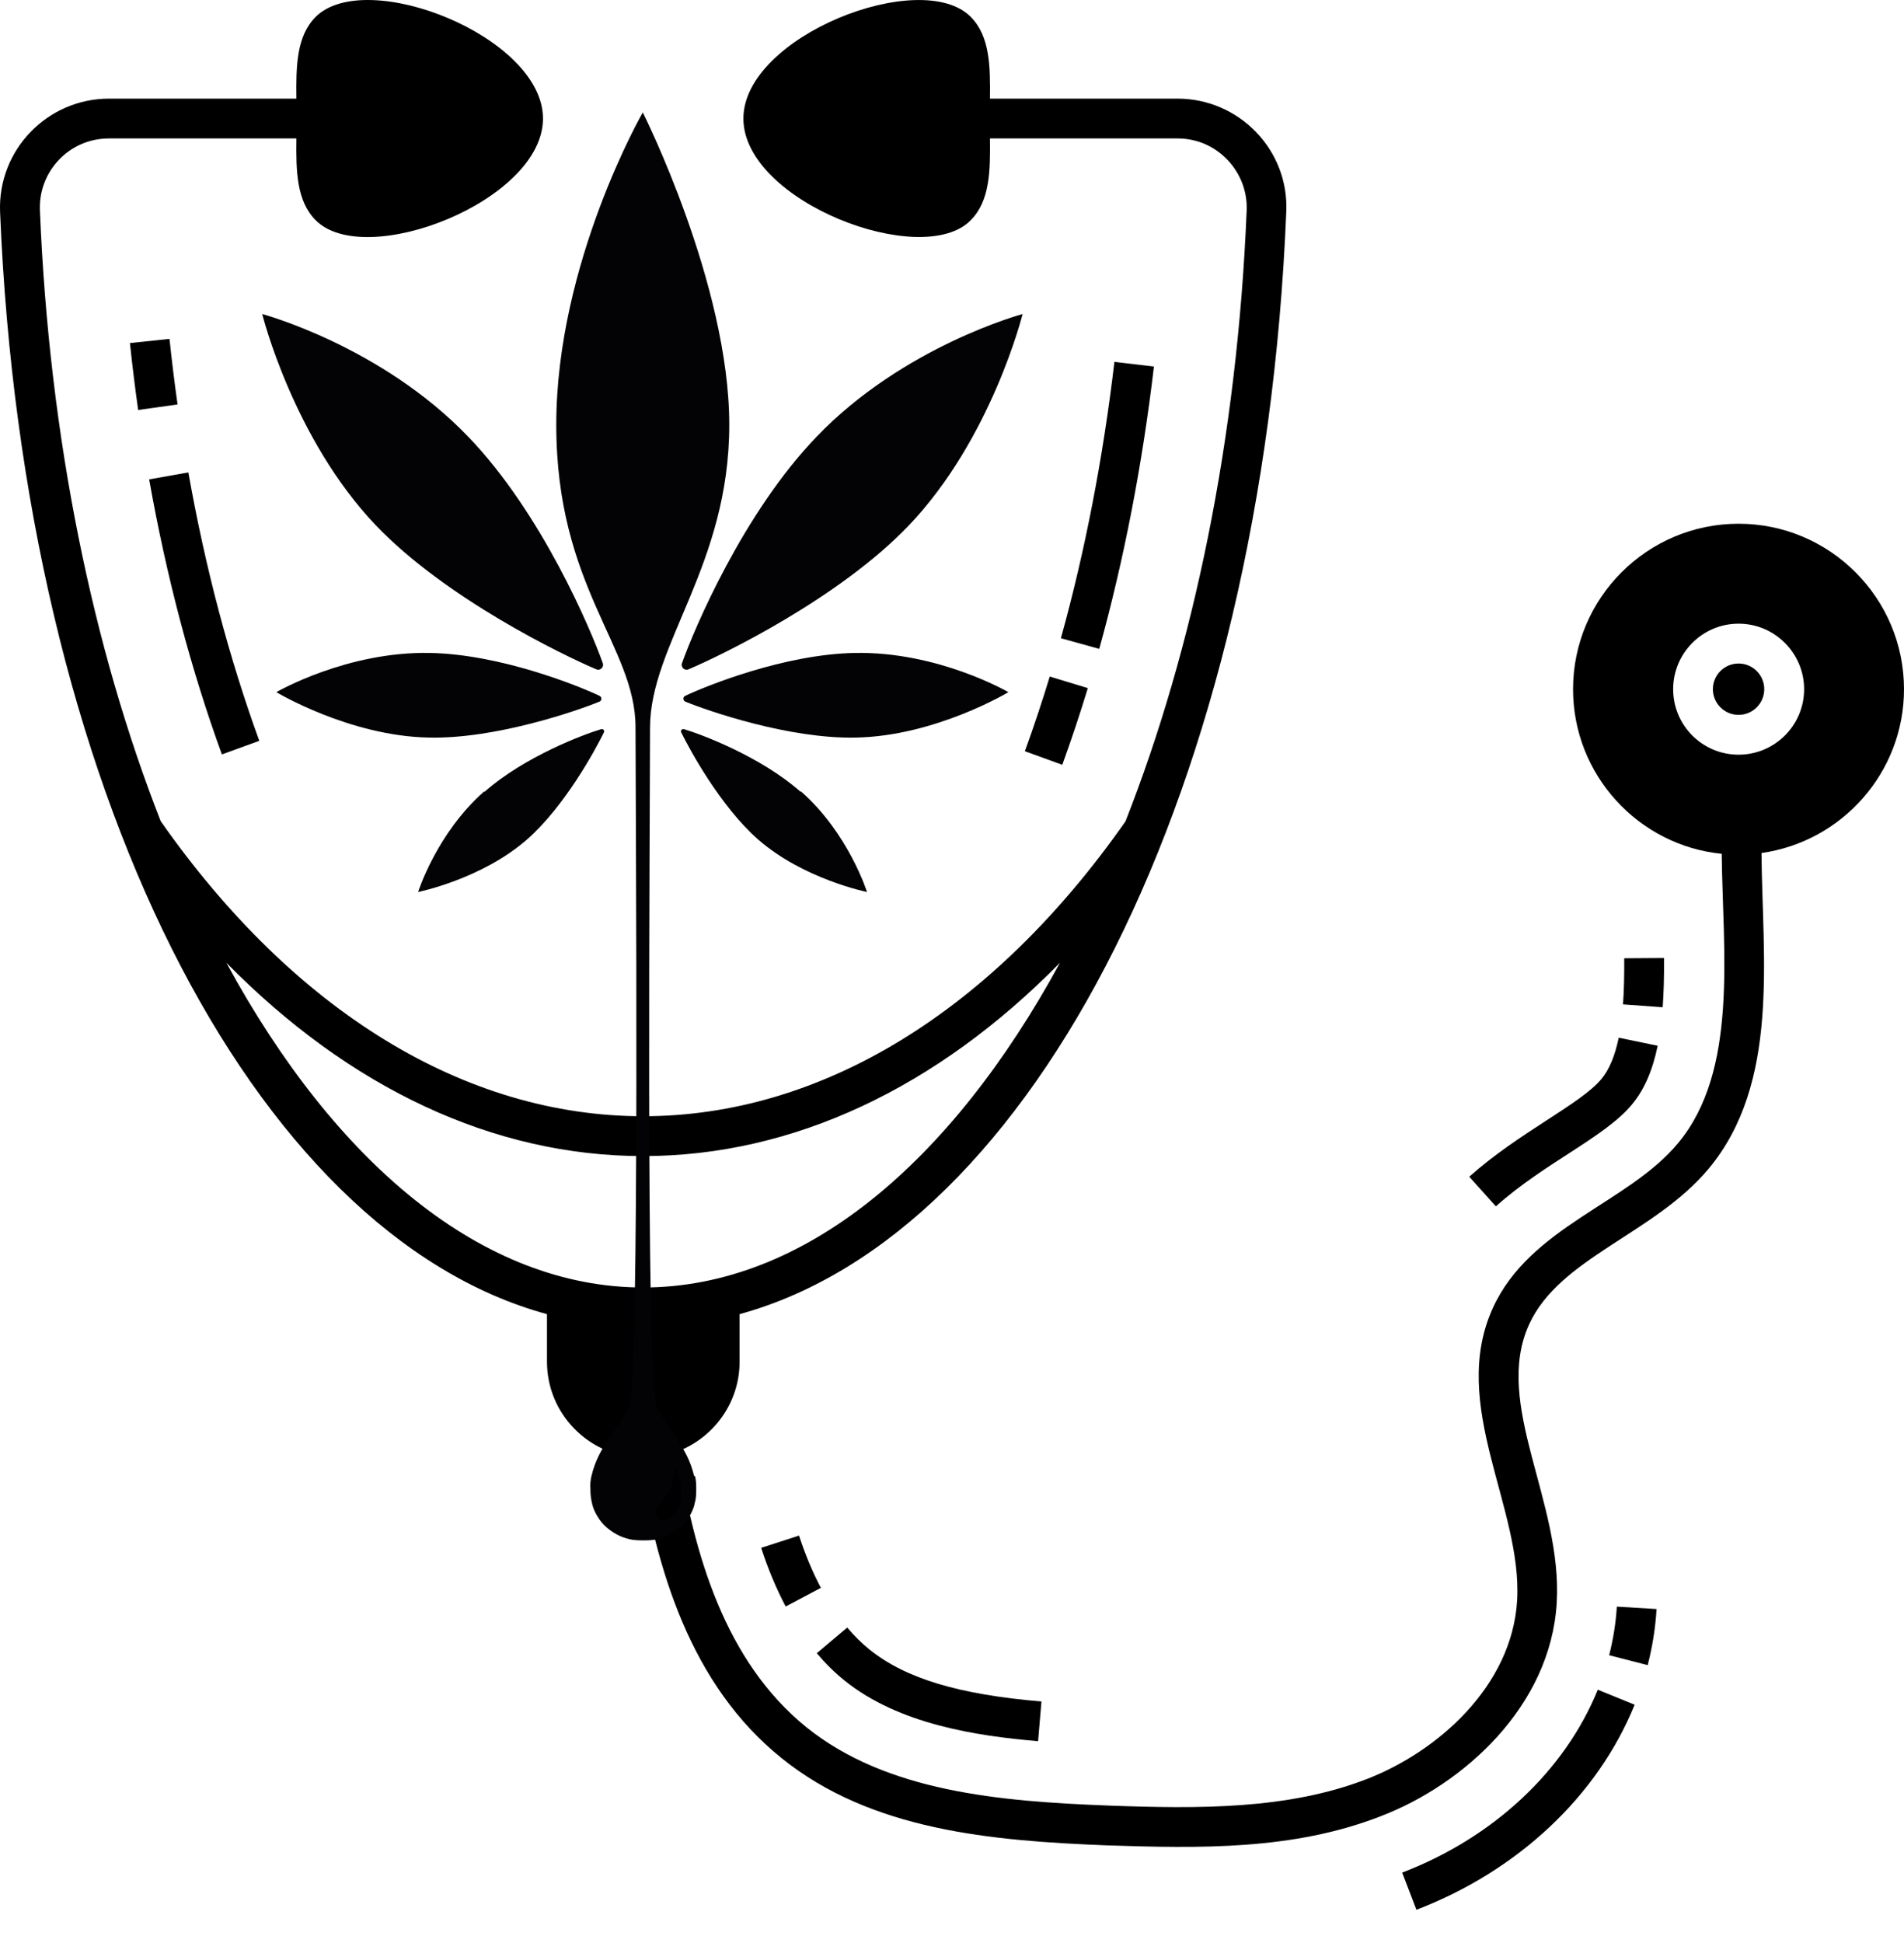
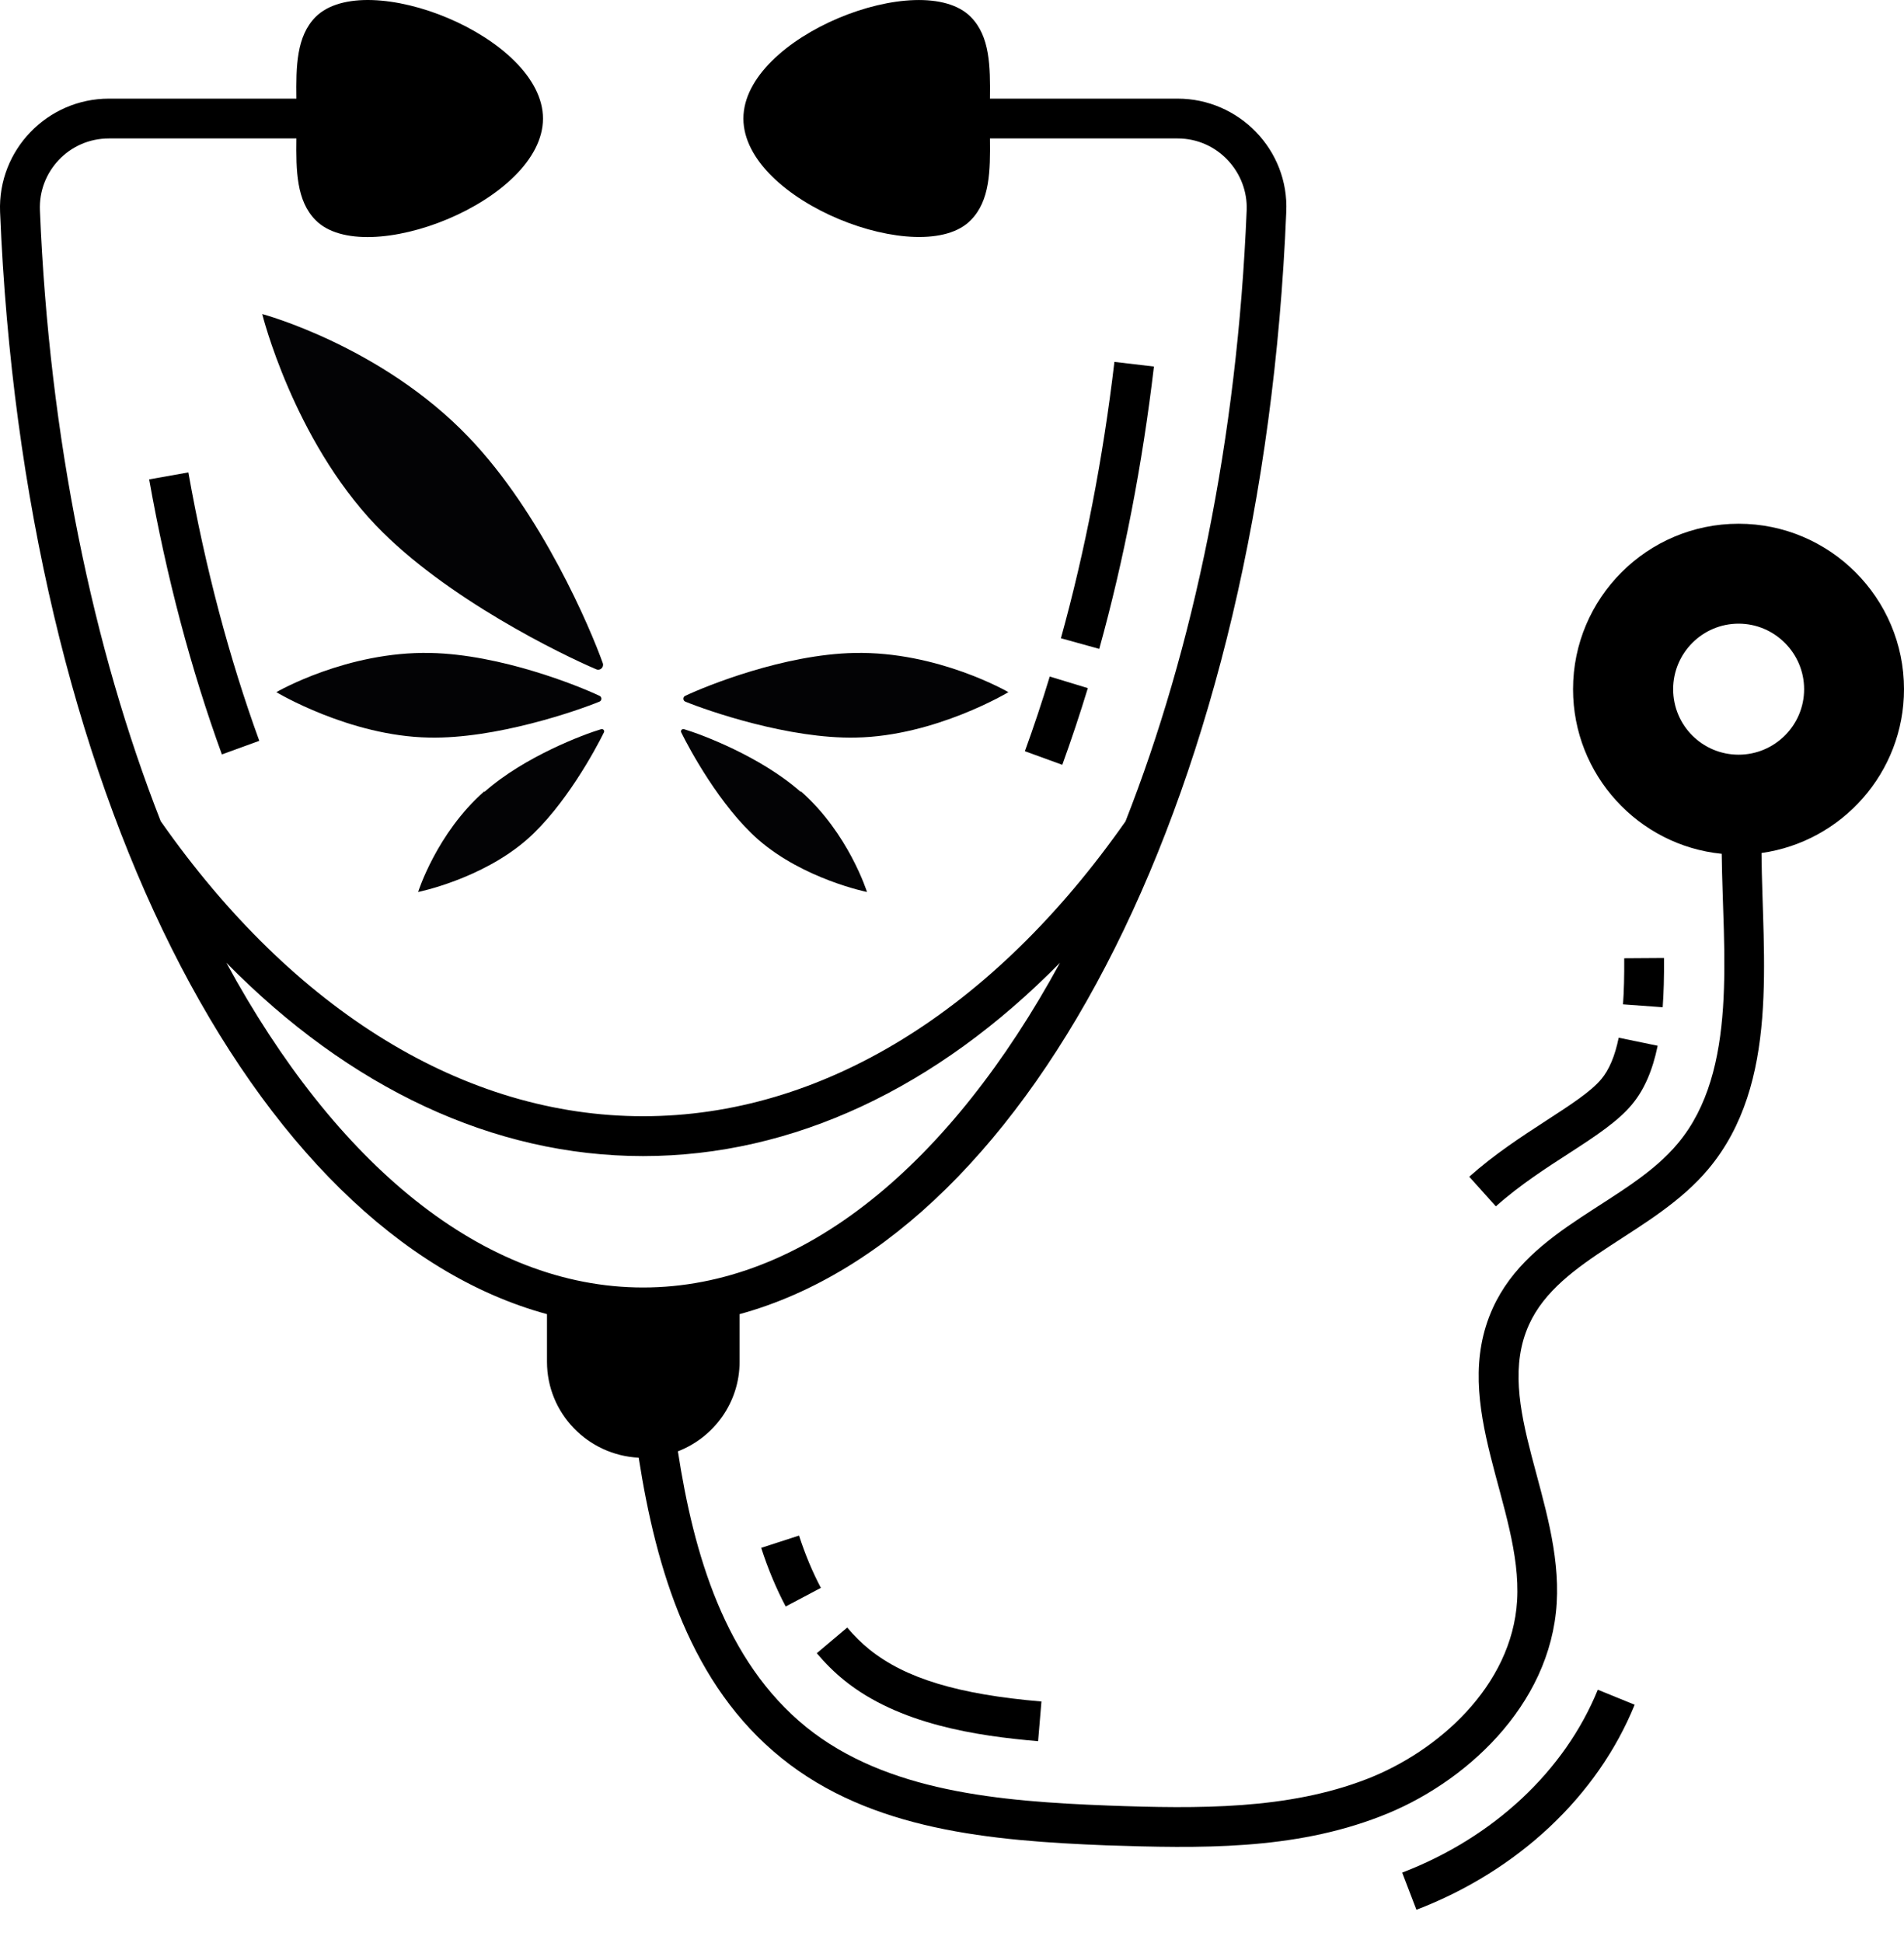
<svg xmlns="http://www.w3.org/2000/svg" width="50" height="51" viewBox="0 0 50 51" fill="none">
  <path d="M30.303 9.621L29.265 9.499C28.967 12.023 28.495 14.464 27.86 16.753L28.867 17.032C29.516 14.692 29.999 12.198 30.303 9.621Z" fill="black" />
  <path d="M26.914 19.718L27.896 20.075C28.134 19.421 28.359 18.744 28.567 18.062L27.567 17.758C27.365 18.423 27.145 19.082 26.914 19.718Z" fill="black" />
  <path d="M6.809 19.445C6.018 17.272 5.391 14.902 4.946 12.4L3.917 12.583C4.372 15.144 5.015 17.573 5.827 19.802L6.809 19.445Z" fill="black" />
-   <path d="M3.412 9.005C3.475 9.6 3.547 10.185 3.628 10.761L4.663 10.616C4.583 10.051 4.513 9.478 4.451 8.895L3.412 9.005Z" fill="black" />
  <path d="M36.822 49.152L37.196 50.128C39.862 49.106 41.951 47.145 42.927 44.746L41.959 44.352C41.091 46.484 39.219 48.233 36.822 49.152Z" fill="black" />
-   <path d="M42.257 43.446L43.269 43.707C43.394 43.223 43.473 42.727 43.502 42.234L42.459 42.171C42.433 42.597 42.365 43.026 42.257 43.446Z" fill="black" />
  <path d="M43.698 25.146L42.653 25.153C42.656 25.633 42.646 26.017 42.621 26.363L43.663 26.439C43.69 26.065 43.702 25.654 43.698 25.146Z" fill="black" />
  <path d="M42.05 28.326C41.501 28.986 39.878 29.727 38.584 30.887L39.282 31.665C40.55 30.527 42.136 29.855 42.852 28.996C43.174 28.612 43.396 28.106 43.531 27.449L42.508 27.238C42.408 27.721 42.259 28.077 42.05 28.326Z" fill="black" />
  <path d="M22.174 44.108C23.603 45.26 25.643 45.565 27.261 45.703L27.349 44.661C25.166 44.476 23.773 44.054 22.83 43.294C22.627 43.131 22.432 42.937 22.248 42.72L21.449 43.394C21.675 43.662 21.919 43.902 22.174 44.108Z" fill="black" />
  <path d="M19.989 40.628C20.168 41.181 20.385 41.699 20.633 42.167L21.557 41.678C21.337 41.263 21.144 40.801 20.983 40.306L19.989 40.628Z" fill="black" />
  <path d="M14.364 34.494V35.743C14.364 37.097 15.435 38.194 16.773 38.262C17.234 41.214 18.137 44.227 20.525 46.148C22.877 48.045 26.028 48.317 29.059 48.437C31.496 48.516 33.951 48.57 36.255 47.674C38.44 46.838 40.718 44.784 40.88 42.077C41.039 39.417 39.199 36.86 40.154 34.766C40.952 33.011 43.438 32.391 44.868 30.679C46.746 28.427 46.28 25.154 46.258 22.39C48.37 22.093 50 20.279 50 18.09C50 15.696 48.051 13.747 45.657 13.747C43.258 13.747 41.309 15.696 41.309 18.09C41.309 20.337 43.023 22.192 45.213 22.411C45.239 24.959 45.661 28.102 44.063 30.01C42.76 31.581 40.179 32.193 39.203 34.332C38.041 36.881 39.986 39.574 39.84 42.014C39.705 44.256 37.755 45.981 35.879 46.702C33.82 47.496 31.494 47.481 29.096 47.392C26.248 47.282 23.284 47.031 21.178 45.338C19.029 43.6 18.216 40.778 17.802 38.095C18.748 37.729 19.422 36.814 19.422 35.743V34.494C27.173 32.372 33.162 20.645 33.778 5.563C33.854 3.932 32.533 2.589 30.925 2.589H25.997C26.007 1.742 25.997 0.953 25.495 0.446C24.201 -0.871 19.522 0.946 19.522 3.112C19.522 5.295 24.232 7.084 25.495 5.777C25.997 5.27 26.007 4.481 25.997 3.634H30.925C31.98 3.634 32.78 4.527 32.738 5.521C32.493 11.52 31.338 17.029 29.556 21.559C26.059 26.55 21.565 29.299 16.888 29.299C12.216 29.299 7.721 26.55 4.22 21.554C2.443 17.023 1.293 11.52 1.048 5.521C1.005 4.508 1.811 3.634 2.861 3.634H7.784C7.773 4.481 7.784 5.27 8.286 5.777C9.581 7.094 14.259 5.277 14.259 3.112C14.259 0.961 9.609 -0.877 8.286 0.446C7.784 0.953 7.773 1.742 7.784 2.589H2.861C1.251 2.589 -0.063 3.929 0.002 5.563C0.619 20.65 6.613 32.383 14.364 34.494ZM43.938 18.09C43.938 17.144 44.706 16.37 45.657 16.37C46.603 16.37 47.377 17.144 47.377 18.09C47.377 19.041 46.603 19.809 45.657 19.809C44.706 19.809 43.938 19.041 43.938 18.09ZM16.888 30.345C20.818 30.345 24.601 28.563 27.836 25.27C24.962 30.548 21.095 33.794 16.888 33.794C12.681 33.794 8.813 30.548 5.944 25.27C9.179 28.563 12.963 30.345 16.888 30.345Z" fill="black" />
-   <path d="M45.656 18.764C46.028 18.764 46.33 18.462 46.33 18.09C46.33 17.718 46.028 17.416 45.656 17.416C45.283 17.416 44.981 17.718 44.981 18.09C44.981 18.462 45.283 18.764 45.656 18.764Z" fill="black" />
-   <path d="M12.307 11.475C10.017 9.082 6.886 8.243 6.886 8.243C6.886 8.243 7.697 11.513 9.873 13.792C11.706 15.708 14.78 17.196 15.658 17.568C15.763 17.615 15.868 17.51 15.829 17.405C15.514 16.519 14.226 13.468 12.298 11.465L12.307 11.475Z" fill="#030305" />
+   <path d="M12.307 11.475C10.017 9.082 6.886 8.243 6.886 8.243C6.886 8.243 7.697 11.513 9.873 13.792C11.706 15.708 14.78 17.196 15.658 17.568C15.763 17.615 15.868 17.51 15.829 17.405C15.514 16.519 14.226 13.468 12.298 11.465Z" fill="#030305" />
  <path d="M11.304 17.139C9.109 17.091 7.257 18.168 7.257 18.168C7.257 18.168 9.176 19.322 11.266 19.36C13.023 19.398 15.161 18.655 15.743 18.416C15.81 18.388 15.81 18.292 15.743 18.264C15.18 17.997 13.147 17.177 11.304 17.139Z" fill="#030305" />
  <path d="M12.718 20.771C11.467 21.868 10.98 23.413 10.98 23.413C10.98 23.413 12.641 23.079 13.834 22.04C14.837 21.162 15.648 19.656 15.858 19.227C15.887 19.179 15.839 19.122 15.782 19.141C15.333 19.274 13.777 19.856 12.727 20.781L12.718 20.771Z" fill="#030305" />
-   <path d="M21.432 11.475C23.723 9.082 26.854 8.243 26.854 8.243C26.854 8.243 26.042 11.513 23.866 13.792C22.033 15.708 18.96 17.196 18.082 17.568C17.977 17.615 17.872 17.511 17.91 17.406C18.225 16.519 19.513 13.468 21.442 11.466L21.432 11.475Z" fill="#030305" />
  <path d="M22.434 17.139C24.63 17.091 26.481 18.168 26.481 18.168C26.481 18.168 24.563 19.322 22.473 19.36C20.716 19.398 18.578 18.655 17.996 18.416C17.929 18.388 17.929 18.292 17.996 18.264C18.559 17.997 20.592 17.177 22.434 17.139Z" fill="#030305" />
  <path d="M21.031 20.771C22.282 21.868 22.768 23.413 22.768 23.413C22.768 23.413 21.108 23.079 19.914 22.04C18.912 21.162 18.101 19.656 17.891 19.227C17.862 19.179 17.91 19.122 17.967 19.141C18.416 19.274 19.972 19.856 21.022 20.781L21.031 20.771Z" fill="#030305" />
-   <path d="M18.226 38.734C18.035 37.934 17.538 37.562 17.233 36.894C16.956 36.294 17.07 21.286 17.07 19.103C17.07 16.919 19.151 14.841 19.151 11.151C19.151 7.461 16.88 2.951 16.88 2.951C16.88 2.951 14.608 6.898 14.608 11.151C14.608 15.403 16.689 16.976 16.689 19.084C16.689 21.191 16.803 36.294 16.526 36.894C16.221 37.562 15.725 37.934 15.534 38.734C15.505 38.849 15.496 38.963 15.505 39.078C15.505 39.097 15.505 39.106 15.505 39.125C15.505 39.249 15.524 39.364 15.553 39.488C15.582 39.602 15.629 39.707 15.696 39.812C15.753 39.907 15.83 40.003 15.916 40.079C16.002 40.155 16.097 40.222 16.202 40.279C16.307 40.336 16.422 40.374 16.536 40.403C16.67 40.432 16.803 40.432 16.937 40.432C17.061 40.432 17.185 40.422 17.309 40.394C17.424 40.365 17.529 40.317 17.634 40.26C17.729 40.203 17.825 40.127 17.91 40.05C17.996 39.964 18.063 39.879 18.12 39.774C18.178 39.669 18.226 39.564 18.245 39.45C18.273 39.354 18.283 39.249 18.283 39.145C18.283 39.04 18.283 39.116 18.283 39.097C18.283 38.982 18.283 38.868 18.254 38.754L18.226 38.734ZM17.701 39.745C17.643 39.812 17.567 39.879 17.471 39.898C17.414 39.907 17.357 39.898 17.319 39.879C17.261 39.85 17.223 39.793 17.223 39.717C17.223 39.602 17.319 39.497 17.386 39.411C17.548 39.202 17.653 39.03 17.701 38.763C17.71 38.677 17.71 38.582 17.729 38.496C17.758 38.525 17.767 38.553 17.777 38.592C17.901 38.982 17.996 39.421 17.701 39.755V39.745Z" fill="#030305" />
</svg>